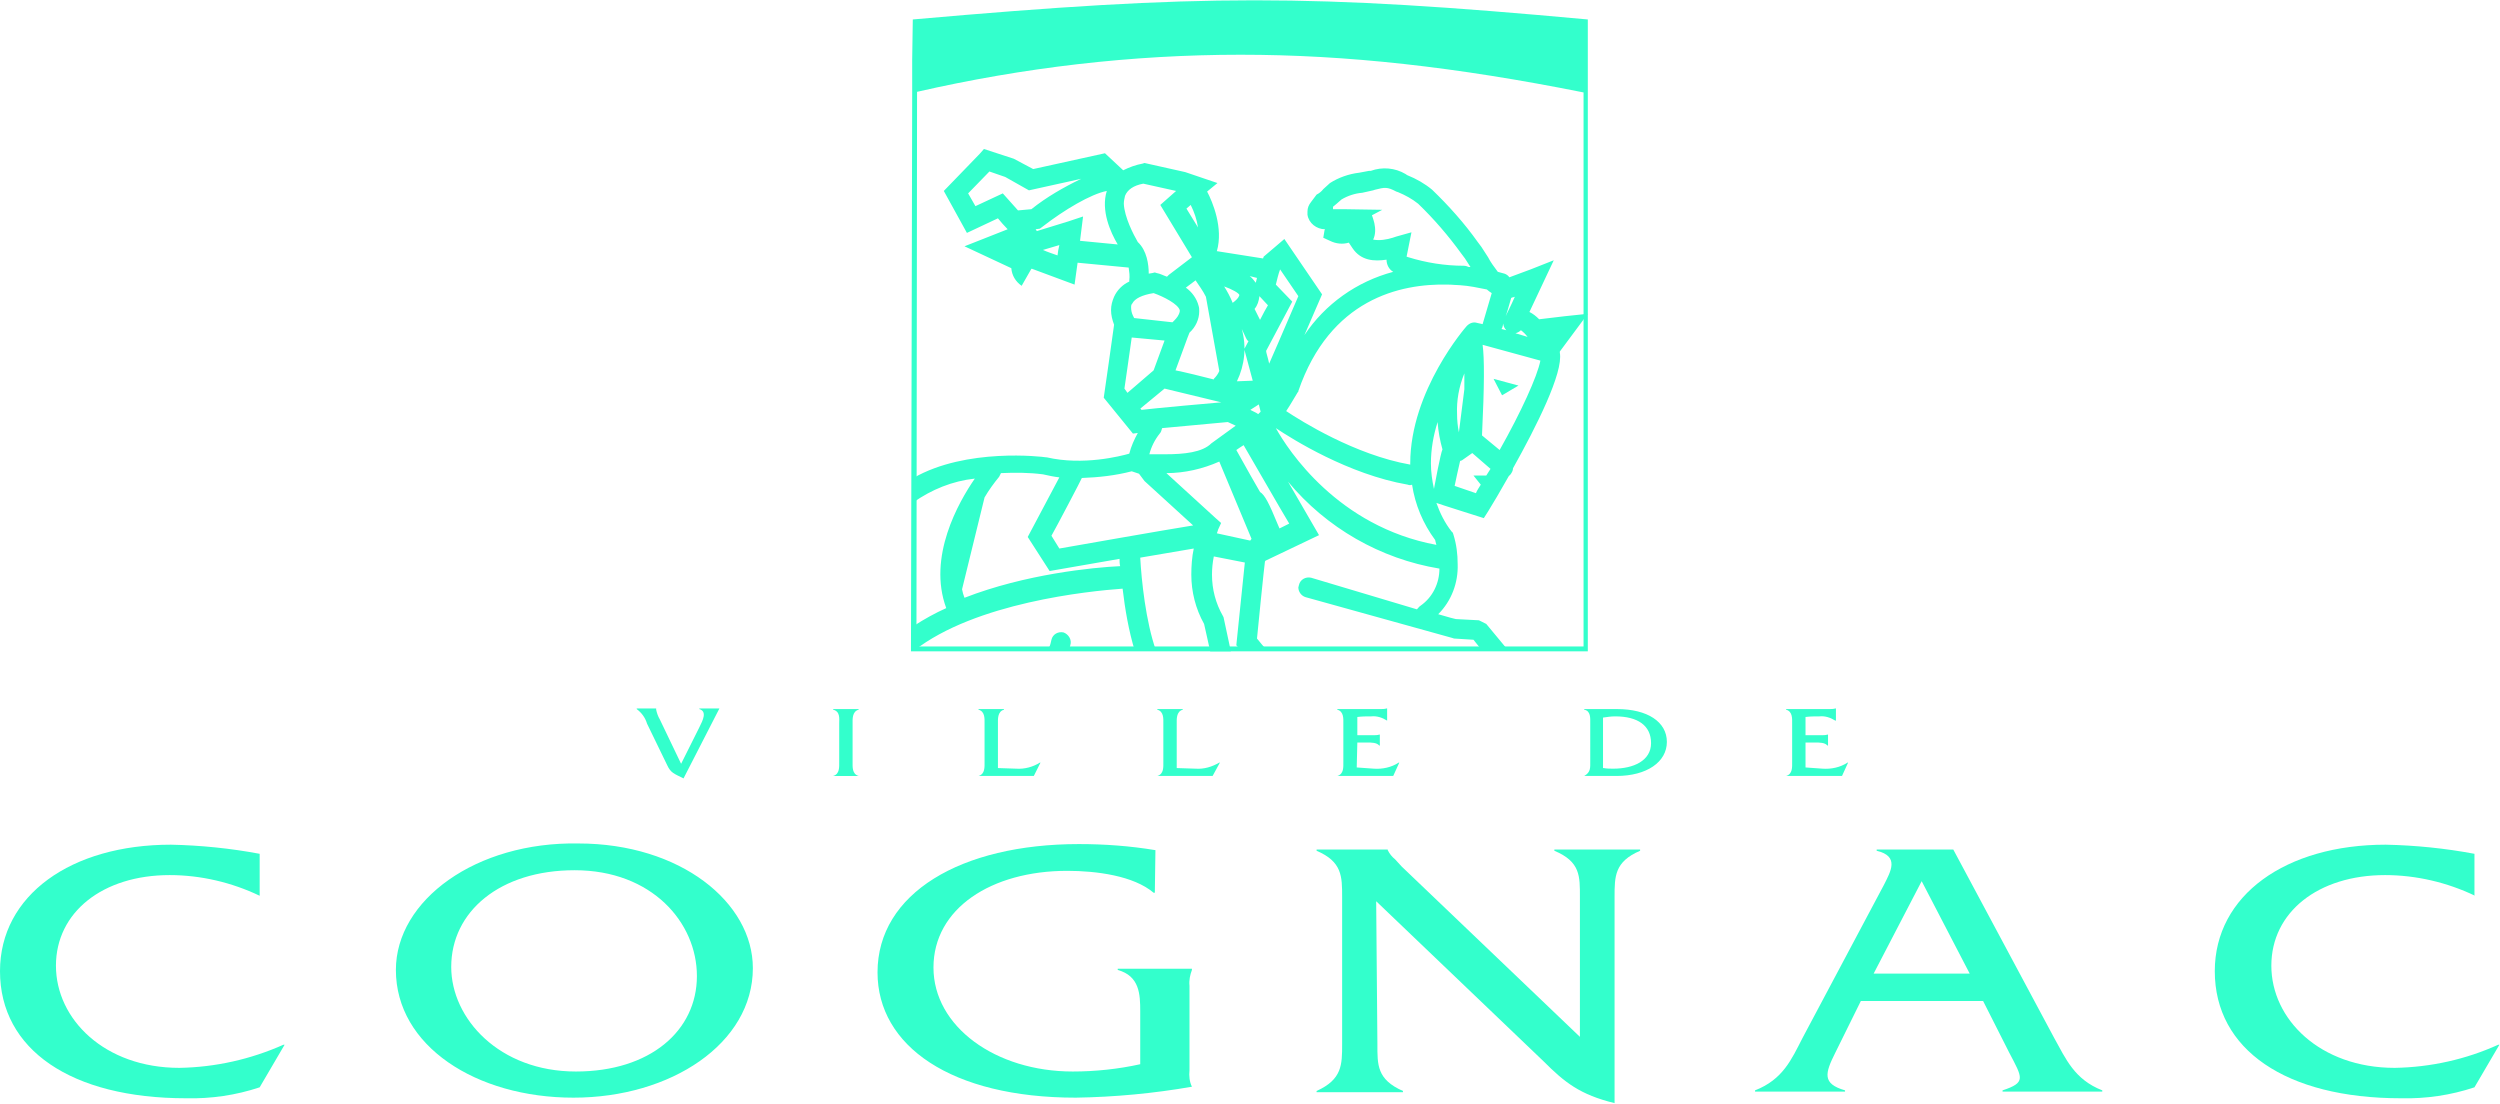
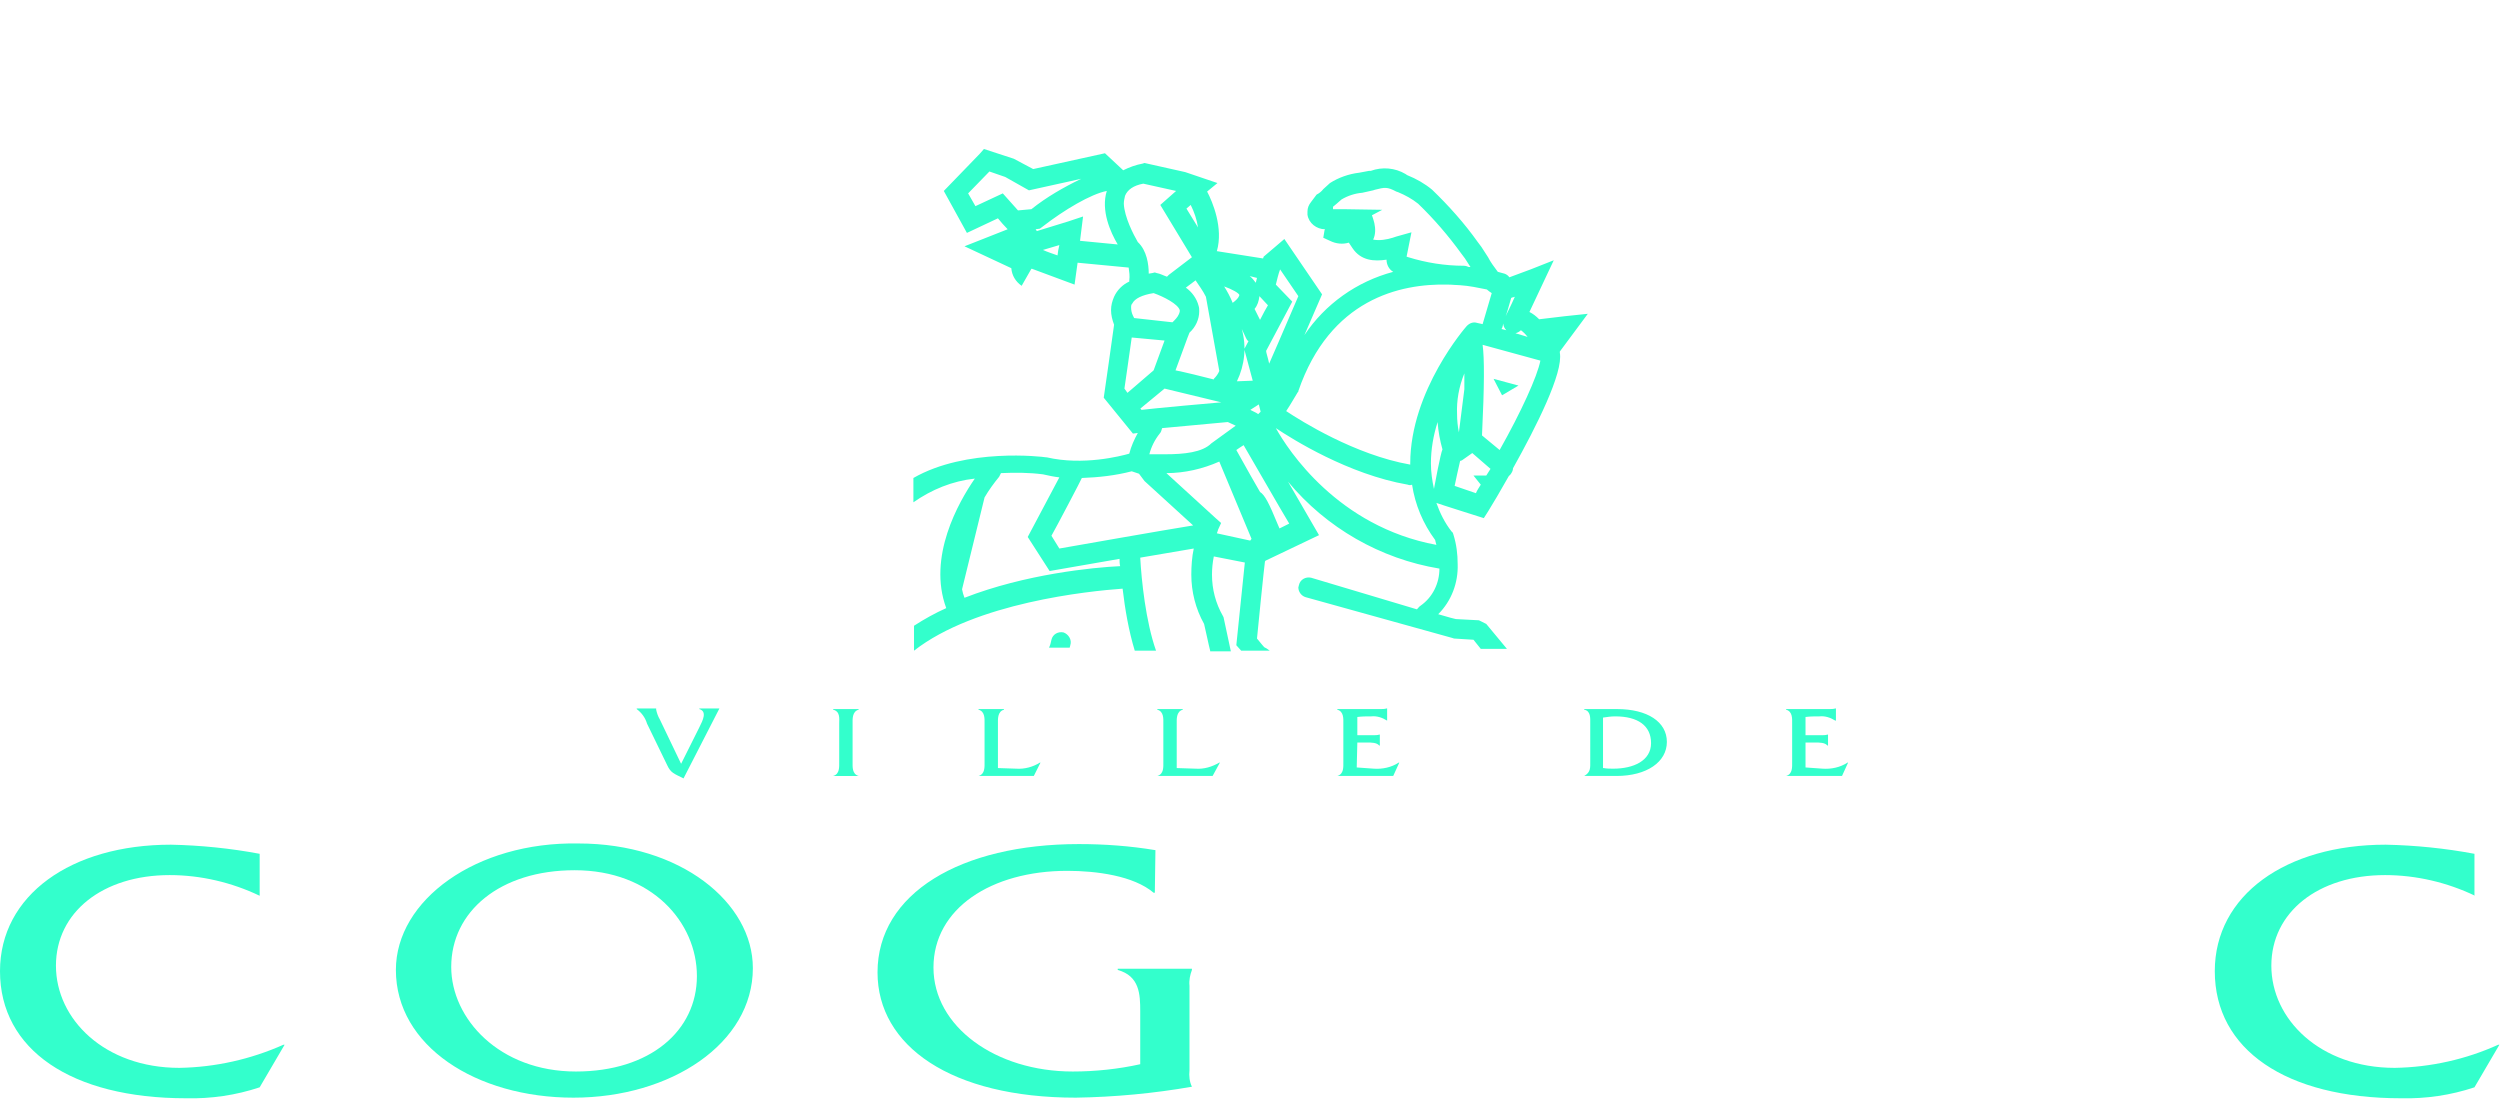
<svg xmlns="http://www.w3.org/2000/svg" version="1.1" id="Calque_1" x="0px" y="0px" viewBox="0 0 411.1 181.5" style="enable-background:new 0 0 411.1 181.5;" xml:space="preserve">
  <style type="text/css">
	.st0{fill:#33FFCC;}
</style>
  <g id="Calque_2_00000077316584889153684560000004719399968809383555_">
    <g id="Logo-Design">
      <g id="Ville_de_Cognac">
        <path class="st0" d="M42.7,147.3c-4.6-2.2-9.7-3.4-14.8-3.4c-11,0-18.7,6.1-18.7,14.9s8,16.8,20.3,16.8     c5.9-0.1,11.7-1.4,17.1-3.8h0.2l-4.1,7c-3.9,1.3-8,1.9-12.1,1.8c-18.9,0-30.6-8-30.6-20.9c0-12.5,11.7-20.8,28.1-20.8     c4.9,0.1,9.8,0.6,14.6,1.5V147.3z" />
        <path class="st0" d="M123.8,159.2c0,12.4-13.5,21.3-29.5,21.3s-29.2-8.5-29.2-21c0-11.5,13.2-21.1,30-20.8     C111.9,138.7,123.8,148.4,123.8,159.2L123.8,159.2z M74.2,159c0,8.5,7.9,17.2,20.5,17.2c12.2,0,19.9-6.7,19.9-15.7     c0-8.8-7.4-17.4-20.1-17.4C82.2,143.1,74.2,149.9,74.2,159z" />
        <path class="st0" d="M189.9,146.8h-0.2c-3.3-2.8-9.4-3.6-14.2-3.6c-12.5,0-22,6.2-22,15.9s10.2,17.1,22.9,17.1     c3.7,0,7.5-0.4,11.1-1.2v-8.7c0-2.8-0.1-5.8-3.7-6.8v-0.2H196v0.2c-0.3,0.8-0.5,1.7-0.4,2.6V176c-0.1,0.9,0,1.9,0.4,2.7     c-6.3,1.1-12.7,1.7-19.1,1.8c-20.5,0-32.6-8.5-32.6-20.6c0-13,13.7-21.1,33.1-21.1c4.2,0,8.4,0.3,12.6,1L189.9,146.8z" />
-         <path class="st0" d="M226.5,171.7c0,3.4-0.1,5.8,4.2,7.7v0.2h-14.2v-0.2c4.2-1.9,4.2-4.3,4.2-7.7v-24.2c0-3.4,0-5.8-4.2-7.6v-0.2     h11.7v0.1c0.3,0.6,0.7,1.1,1.2,1.5l1.1,1.2l29.3,28v-23c0-3.4,0.1-5.8-4.2-7.6v-0.2h14.1v0.2c-4.2,1.8-4.2,4.2-4.2,7.6v33.9     c-5.7-1.4-8.2-3.4-11.7-6.9l-27.5-26.3L226.5,171.7z" />
-         <path class="st0" d="M306,164.6l-4.2,8.5c-1.7,3.4-2.2,5.1,1.6,6.2v0.2h-14.8v-0.2c4.6-1.8,6-5.1,7.8-8.6l13.4-25.2     c1.1-2.2,2.6-4.7-1.2-5.6v-0.2h12.6l16.6,31c1.9,3.4,3.3,6.8,7.9,8.6v0.2h-16.4v-0.2c3.9-1.3,3.3-2,1.1-6.2l-4.3-8.5L306,164.6z      M316,144.9l-7.9,15.2h15.8L316,144.9z" />
        <path class="st0" d="M407,147.3c-4.6-2.2-9.7-3.4-14.8-3.4c-11,0-18.7,6.1-18.7,14.9s8,16.8,20.3,16.8c5.9-0.1,11.7-1.4,17-3.8     h0.2l-4.1,7c-3.9,1.3-8,1.9-12.1,1.8c-18.9,0-30.6-8-30.6-20.9c0-12.5,11.7-20.8,28.1-20.8c4.9,0.1,9.8,0.6,14.6,1.5V147.3z" />
        <path class="st0" d="M115,119.6c0.6-1.2,1.3-2.6,0-3v-0.1h3.3l-5.9,11.5c-1.6-0.8-2.1-0.9-2.7-2.2l-3.3-6.8     c-0.3-1-0.9-1.8-1.7-2.4v-0.1h3.2v0.2c0.1,0.5,0.3,1.1,0.6,1.6l3.5,7.3L115,119.6z" />
        <path class="st0" d="M138,119c0-0.8,0.2-2-1-2.3v-0.1h4.2v0.1c-1.1,0.3-1,1.6-1,2.3v6.3c0,0.8-0.1,2,1,2.3l0,0H137l0,0     c1.1-0.3,1-1.5,1-2.3V119z" />
        <path class="st0" d="M167.1,126.4c1.4,0.1,2.8-0.3,3.9-1h0.1l-1.1,2.2h-9.1l0,0c1.1-0.3,1-1.5,1-2.3V119c0-0.8,0.1-2-1-2.3v-0.1     h4.2v0.1c-1.1,0.3-1,1.6-1,2.3v7.3L167.1,126.4z" />
        <path class="st0" d="M196.6,126.4c1.4,0.1,2.7-0.3,3.9-1h0.1l-1.2,2.2h-9.1l0,0c1.1-0.3,1-1.5,1-2.3V119c0-0.8,0.1-2-1-2.3v-0.1     h4.2v0.1c-1.1,0.3-1,1.6-1,2.3v7.3L196.6,126.4z" />
        <path class="st0" d="M223.1,126.2l2.8,0.2c1.4,0.1,2.9-0.2,4.1-1h0.1l-1,2.2h-9.2l0,0c1.1-0.3,1-1.5,1-2.3V119c0-0.8,0.1-2-1-2.3     v-0.1h7.1c0.3,0,0.7,0,1-0.1h0.1v2l0,0c-0.8-0.5-1.7-0.8-2.6-0.7c-0.8,0-1.5,0-2.3,0.1v3h2.6c0.3,0,0.7,0,1-0.1h0.1v1.8h-0.1     c-0.4-0.5-1.3-0.5-2-0.5h-1.6L223.1,126.2z" />
        <path class="st0" d="M261.5,118.9c0-0.8,0.1-2-1-2.2v-0.1h5.4c5,0,8.2,2.1,8.2,5.4s-3.3,5.6-8.3,5.6h-5.3l0,0     c1.1-0.6,1-1.4,1-2.4V118.9z M263.7,126.3c0.5,0.1,1.1,0.1,1.6,0.1c3.3,0,6.2-1.3,6.2-4.2s-2.2-4.4-5.9-4.4c-0.7,0-1.3,0.1-2,0.2     V126.3z" />
        <path class="st0" d="M296.9,126.2l2.8,0.2c1.4,0.1,2.9-0.2,4.1-1h0.1l-1,2.2h-9.2l0,0c1.1-0.3,1-1.5,1-2.3V119c0-0.8,0.1-2-1-2.3     v-0.1h7.1c0.3,0,0.7,0,1-0.1h0.1v2h-0.1c-0.8-0.5-1.7-0.8-2.6-0.7c-0.8,0-1.5,0-2.3,0.1v3h2.6c0.3,0,0.7,0,1-0.1h0.1v1.8h-0.1     c-0.4-0.5-1.3-0.5-2-0.5h-1.6L296.9,126.2z" />
        <path class="st0" d="M261.1,51.6L261.1,51.6l-3.8,0.4l-4.2,0.5c-0.5-0.5-1-0.9-1.6-1.2l4-8.5l-3.8,1.5l-3.5,1.3     c-0.2-0.3-0.5-0.5-0.8-0.6l-1.1-0.3c-0.6-0.8-1.2-1.6-1.6-2.4l-1.1-1.7l-0.6-0.8c-2.2-3.1-4.8-6-7.5-8.6c-1.2-1-2.6-1.8-4.1-2.4     l-0.3-0.2c-1.7-1-3.8-1.2-5.7-0.5l-0.3,0l-1.6,0.3c-1.7,0.2-3.4,0.8-4.8,1.7l-1.1,1c-0.3,0.4-0.7,0.7-1.1,0.9l-0.9,1.2     c-0.4,0.5-0.6,1-0.6,1.6c0,0.2,0,0.3,0,0.5c0.2,1.4,1.5,2.4,2.9,2.4c0,0-0.1,0.1-0.1,0.2l-0.2,1.2l1.1,0.5c1,0.5,2.1,0.6,3.1,0.3     l0.6,0.9c1.4,2.1,3.6,2.2,5.6,1.9c0,0.8,0.4,1.6,1.1,2c-6,1.6-11.2,5.3-14.6,10.4l2.9-6.7l-6.2-9.1l-1.4,1.2l-2,1.7l-0.1,0.3     l-7.6-1.2c1.1-3.8-0.7-8.1-1.6-9.8l1.7-1.4l-5.3-1.8l-6.7-1.5l-0.3,0.1c-1.1,0.2-2.2,0.6-3.2,1.1l-3-2.8l-11.8,2.6l-3.2-1.7     l-4.9-1.6l-0.7,0.8l-5.9,6.1l3.8,6.9l5.1-2.4c0.4,0.5,1.1,1.3,1.6,1.8l-7.1,2.8l7.7,3.6c0.1,1.2,0.7,2.2,1.7,2.9l0.8-1.4l0.8-1.4     h0.1l7,2.6l0.5-3.6l8.4,0.8c0.1,0.7,0.2,1.4,0.1,2.1c0,0.1,0,0.1,0,0.2c-1.1,0.5-2,1.4-2.5,2.5c-0.3,0.7-0.5,1.4-0.5,2.2     c0,0.8,0.2,1.6,0.5,2.4c-0.1,0.9-1.7,12-1.7,12l4.8,5.9l0.8-0.1c-0.6,1.1-1.1,2.2-1.4,3.4c-1.4,0.4-7.6,2-13.6,0.6H172h0     c-0.6-0.1-13.1-1.6-21.8,3.4v4c3-2.1,6.4-3.5,10.1-3.9c-2.7,3.9-7.8,12.9-4.7,21.3c-1.8,0.8-3.6,1.8-5.3,2.9v4.1     c10.1-7.9,28.7-9.8,34.3-10.2c0.4,3.4,1,6.9,2,10.2h3.5c-1.7-4.8-2.4-11.6-2.6-15.3l8.8-1.5c-0.3,1.4-0.4,2.9-0.4,4.3     c0,2.8,0.7,5.6,2.1,8.1c0.1,0.3,0.8,3.7,1,4.4c0,0,0,0,0,0.1h3.4l0,0l-1.2-5.6l-0.1-0.2c-1.2-2.1-1.8-4.4-1.8-6.8     c0-1,0.1-2,0.3-3l5.1,1l-1.4,13.6l0.8,0.9h4.7c-0.4-0.3-0.7-0.5-0.8-0.5s-0.8-0.9-1.3-1.5c0.1-1.2,1.2-12,1.3-12.6     c0-0.1,0.1-0.2,0.1-0.2l8.8-4.2l-5.1-8.8c6.3,7.6,15.2,12.7,24.9,14.3c0,2.4-1.1,4.7-3.1,6.1c-0.2,0.1-0.4,0.4-0.6,0.6L215.6,95     c-0.9-0.2-1.8,0.3-2,1.2c0,0.1-0.1,0.3-0.1,0.4c0,0.7,0.5,1.4,1.2,1.6l24.1,6.7l0.3,0.1l3.2,0.2l1.2,1.5h4.3l-3.4-4.1l-1.2-0.6     l-3.8-0.2c-0.1,0-1.2-0.3-2.9-0.8c2.2-2.2,3.3-5.2,3.2-8.2c0-1.7-0.2-3.3-0.7-4.9l-0.1-0.3l-0.2-0.2c-1.1-1.4-1.9-3-2.5-4.7     c0.2,0.1,7.8,2.5,7.8,2.5l0.7-1.1c0.8-1.3,2-3.3,3.4-5.8c0.1-0.1,0.2-0.2,0.3-0.3c0.2-0.3,0.4-0.6,0.4-1c3.8-6.8,8.3-15.7,7.7-19     v-0.2L261.1,51.6L261.1,51.6z M167.4,34.6l-2.5-2.8l-4.5,2.1l-1.2-2.1l3.5-3.6l2.6,0.9l3.9,2.2l8.6-1.9c-2.9,1.4-5.7,3-8.2,5     L167.4,34.6z M173.9,42c-1.1-0.4-1.5-0.5-2.4-0.9l2.7-0.8C174,41.1,174,41.3,173.9,42z M177.6,39.6l0.5-4l-2.4,0.8l-5.2,1.6     l-0.2-0.3l0.7-0.1l0.4-0.3c3.6-2.8,8-5.4,10.6-5.9c-1,3.2,0.6,6.8,1.8,8.8L177.6,39.6z M250.1,54.3c0.4,0.3,0.8,0.7,1.1,1.1     l-2-0.6C249.6,54.7,249.9,54.5,250.1,54.3z M248.5,49c0.1-0.1,0.4-0.1,0.6-0.2c-0.7,1.6-1.3,2.7-1.5,3.2     C248.1,50.5,248.3,49.6,248.5,49z M247.2,53.2c0,0.4,0.2,0.8,0.5,1.1l-0.8-0.2C247.1,53.9,247.1,53.5,247.2,53.2L247.2,53.2z      M229,39.1c-1,0.3-2.1,0.5-3.2,0.3c0.4-0.8,0.4-1.8,0.2-2.7c0,0-0.2-0.8-0.4-1.3l1.7-0.9l-6.2-0.1h-1.9c0-0.2,0-0.2,0-0.4     c0.2-0.2,0.4-0.3,0.6-0.5l0.8-0.7c1-0.6,2.2-1,3.4-1.1l1.8-0.4l0.3-0.1c1.6-0.4,2-0.5,3.5,0.3l0.3,0.1c1.2,0.5,2.3,1.1,3.3,1.9     c2.6,2.5,5,5.3,7.1,8.2l0.6,0.8l0.9,1.4h-0.3c-0.2-0.1-0.5-0.2-0.8-0.2c-3.1,0-6.2-0.5-9.1-1.4l-0.3-0.1l0.8-4l-2.5,0.7L229,39.1     z M238.1,46.8c0.7,0,1.4,0.1,2,0.1c1.5,0.1,2.9,0.4,4.4,0.7c0.2,0.2,0.5,0.4,0.8,0.6l-1.5,5.1l-0.9-0.2c-0.6-0.2-1.2,0-1.7,0.5     l0,0c-0.1,0.1-9.3,10.6-9.3,22.6c0,0.1,0,0.2,0,0.2c-9.1-1.6-18-7.2-20.4-8.8c0.8-1.2,1.4-2.3,1.9-3.1l0.1-0.1v-0.1     C218.7,49.2,230.2,46.6,238.1,46.8L238.1,46.8z M240.8,61.4v0.2c0,0.8,0,1.6,0,2.4l-0.9,7.1c-0.2-1-0.3-2-0.3-3     C239.5,65.9,239.9,63.6,240.8,61.4L240.8,61.4z M209.8,46.8c0.2-0.8,0.4-1.7,0.7-2.5l3,4.4c-0.5,1.1-2.9,6.8-4.8,11.1     c-0.2-1-0.5-1.8-0.5-2.1l4.3-8.1L209.8,46.8z M208.5,50.2c-0.3,0.5-0.8,1.4-1.3,2.4l-0.9-1.8c0.5-0.6,0.7-1.3,0.8-2.1L208.5,50.2     z M207.3,67.7l-0.4,0.4c-0.1-0.1-0.2-0.1-0.3-0.2l-1-0.5l1.4-0.9L207.3,67.7z M206.7,45.7l-0.2,0.8c-0.3-0.4-0.6-0.8-1-1.1     L206.7,45.7z M204.9,55.6c0.1,0.2,0.2,0.4,0.4,0.5c-0.4,0.8-0.7,1.3-0.7,1.3l1.4,5.2l-2.6,0.1c1.3-2.7,1.6-5.7,0.8-8.6     L204.9,55.6z M203.8,48.5c0,0,0,0.5-1.1,1.3c-0.4-1-0.9-1.9-1.4-2.7C202.7,47.6,203.7,48.2,203.8,48.5L203.8,48.5z M203.2,70     l-4,2.9c-1.5,1.5-4.5,1.8-7.6,1.8c-0.9,0-1.7,0-2.6,0c0.3-1.2,0.9-2.4,1.7-3.4c0.2-0.2,0.3-0.5,0.4-0.9l10.8-1L203.2,70z      M201.5,66.1c-1.4,0.1-12.3,1.1-13.8,1.3c-0.1-0.1-0.1-0.2-0.2-0.2l4-3.3l9.5,2.3L201.5,66.1z M186.5,52.3l-0.2-0.4     c-0.2-0.4-0.3-0.9-0.3-1.3c0-0.3,0-0.5,0.2-0.7c0.4-0.8,1.6-1.4,3.5-1.7c1.7,0.6,4,1.8,4.3,2.8c0,0.1,0,0.1,0,0.2     c-0.1,0.6-0.5,1.1-0.9,1.5l-0.3,0.3l0,0L186.5,52.3z M200.5,61c-0.2,0.5-0.5,0.9-0.9,1.3v0.1c-1.9-0.5-4.8-1.2-6.3-1.5     c0.8-2.1,2.1-5.8,2.3-6.2c1-0.9,1.6-2.2,1.6-3.5c0-0.3,0-0.6-0.1-0.9c-0.3-1.2-1.1-2.3-2.1-3l1.6-1.2c0.6,0.9,1.2,1.7,1.7,2.7     L200.5,61z M195.8,33.7c0.6,1.2,1,2.4,1.2,3.7l-1.9-3.1C195.3,34.1,195.6,33.9,195.8,33.7L195.8,33.7z M184.8,33.5     c0-0.4,0.1-0.9,0.2-1.3c0.4-1,1.4-1.7,3-2l5.4,1.2l-2.6,2.3l5.2,8.6l-3.8,2.9c-0.1,0.1-0.2,0.2-0.3,0.3c-0.6-0.2-1.1-0.5-1.7-0.6     l-0.3-0.1l-0.4,0.1l-0.6,0.1c0-1.5-0.3-3.8-1.8-5.2C186.4,38.6,184.9,35.7,184.8,33.5L184.8,33.5z M185.4,64.6l-0.5-0.7     c0.1-0.8,0.8-5.4,1.2-8.4l5.4,0.5l-1.8,4.9L185.4,64.6z M158.6,98.3c-0.2-0.5-0.3-0.9-0.4-1.4l3.7-15.1c0.7-1.2,1.5-2.3,2.4-3.4     c0.1-0.2,0.2-0.4,0.3-0.6c2.3-0.1,4.6-0.1,6.9,0.2c0.9,0.2,1.8,0.4,2.7,0.5l-5.2,9.8l3.6,5.6l11.5-2c0,0.4,0,0.8,0.1,1.2     C179.8,93.3,168.6,94.4,158.6,98.3z M174.2,90.2l-1.3-2.1c0.8-1.4,5-9.4,5-9.5c2.8-0.1,5.5-0.4,8.2-1.1l1.2,0.4l0.9,1.2l8,7.3     C191.8,87.1,175.9,89.9,174.2,90.2z M205.6,88.9l-5.5-1.2c0.1-0.3,0.2-0.5,0.2-0.6l0.5-1.1l-0.9-0.8l-8.1-7.4c3,0,6-0.7,8.7-1.9     l5.3,12.7C205.7,88.8,205.6,88.8,205.6,88.9z M212,86.1l-1.6,0.8l-0.3-0.7c-1.4-3.4-2.1-4.8-2.9-5.3c-0.7-1.2-2.3-4-3.9-6.9     c0.4-0.3,0.6-0.4,1.2-0.8C205.8,75.4,210.6,83.8,212,86.1z M209.8,70.4c2.7,1.8,11.9,7.6,21.7,9.3c0.2,0.1,0.5,0.1,0.7,0     c0.5,3.3,1.8,6.4,3.8,9.1c0,0.1,0.1,0.4,0.2,0.8C220,86.6,211.8,74,209.8,70.4L209.8,70.4z M235.8,80.4c-0.3-1.4-0.5-2.8-0.5-4.2     c0-2.3,0.4-4.6,1.1-6.8c0.1,1.5,0.4,3.1,0.8,4.5C236.9,74.5,235.9,79.8,235.8,80.4L235.8,80.4z M244.4,78.2h-2.1l1.2,1.5     c-0.3,0.5-0.6,0.9-0.8,1.4l-3.5-1.2c0.2-1,0.6-2.8,0.9-4.1c0.1,0,0.2-0.1,0.3-0.1l1.7-1.2l3,2.6L244.4,78.2z M246.6,74l-2.9-2.4     c0.4-8.3,0.4-12.7,0.1-14.9l9.5,2.6C252.8,61.9,250.1,67.8,246.6,74z M174.9,104c-0.9-0.2-1.8,0.3-2,1.2     c-0.1,0.5-0.2,0.9-0.4,1.3h3.4l0.1-0.4C176.3,105.2,175.7,104.3,174.9,104L174.9,104z" />
        <polygon class="st0" points="245.6,62.3 247,65 249.7,63.4    " />
-         <path class="st0" d="M261.1,3.2C215.3-1,197.7-1,150.1,3.2l-0.1,6.6v5.5l-0.2,91.3v0.5h111.3V9.7L261.1,3.2z M260.4,106.3H150.7     l0.1-91.2c17.5-4,35.3-6.1,53.2-6.1c17.5,0,35.4,2,56.4,6.2V106.3z" />
      </g>
    </g>
  </g>
</svg>